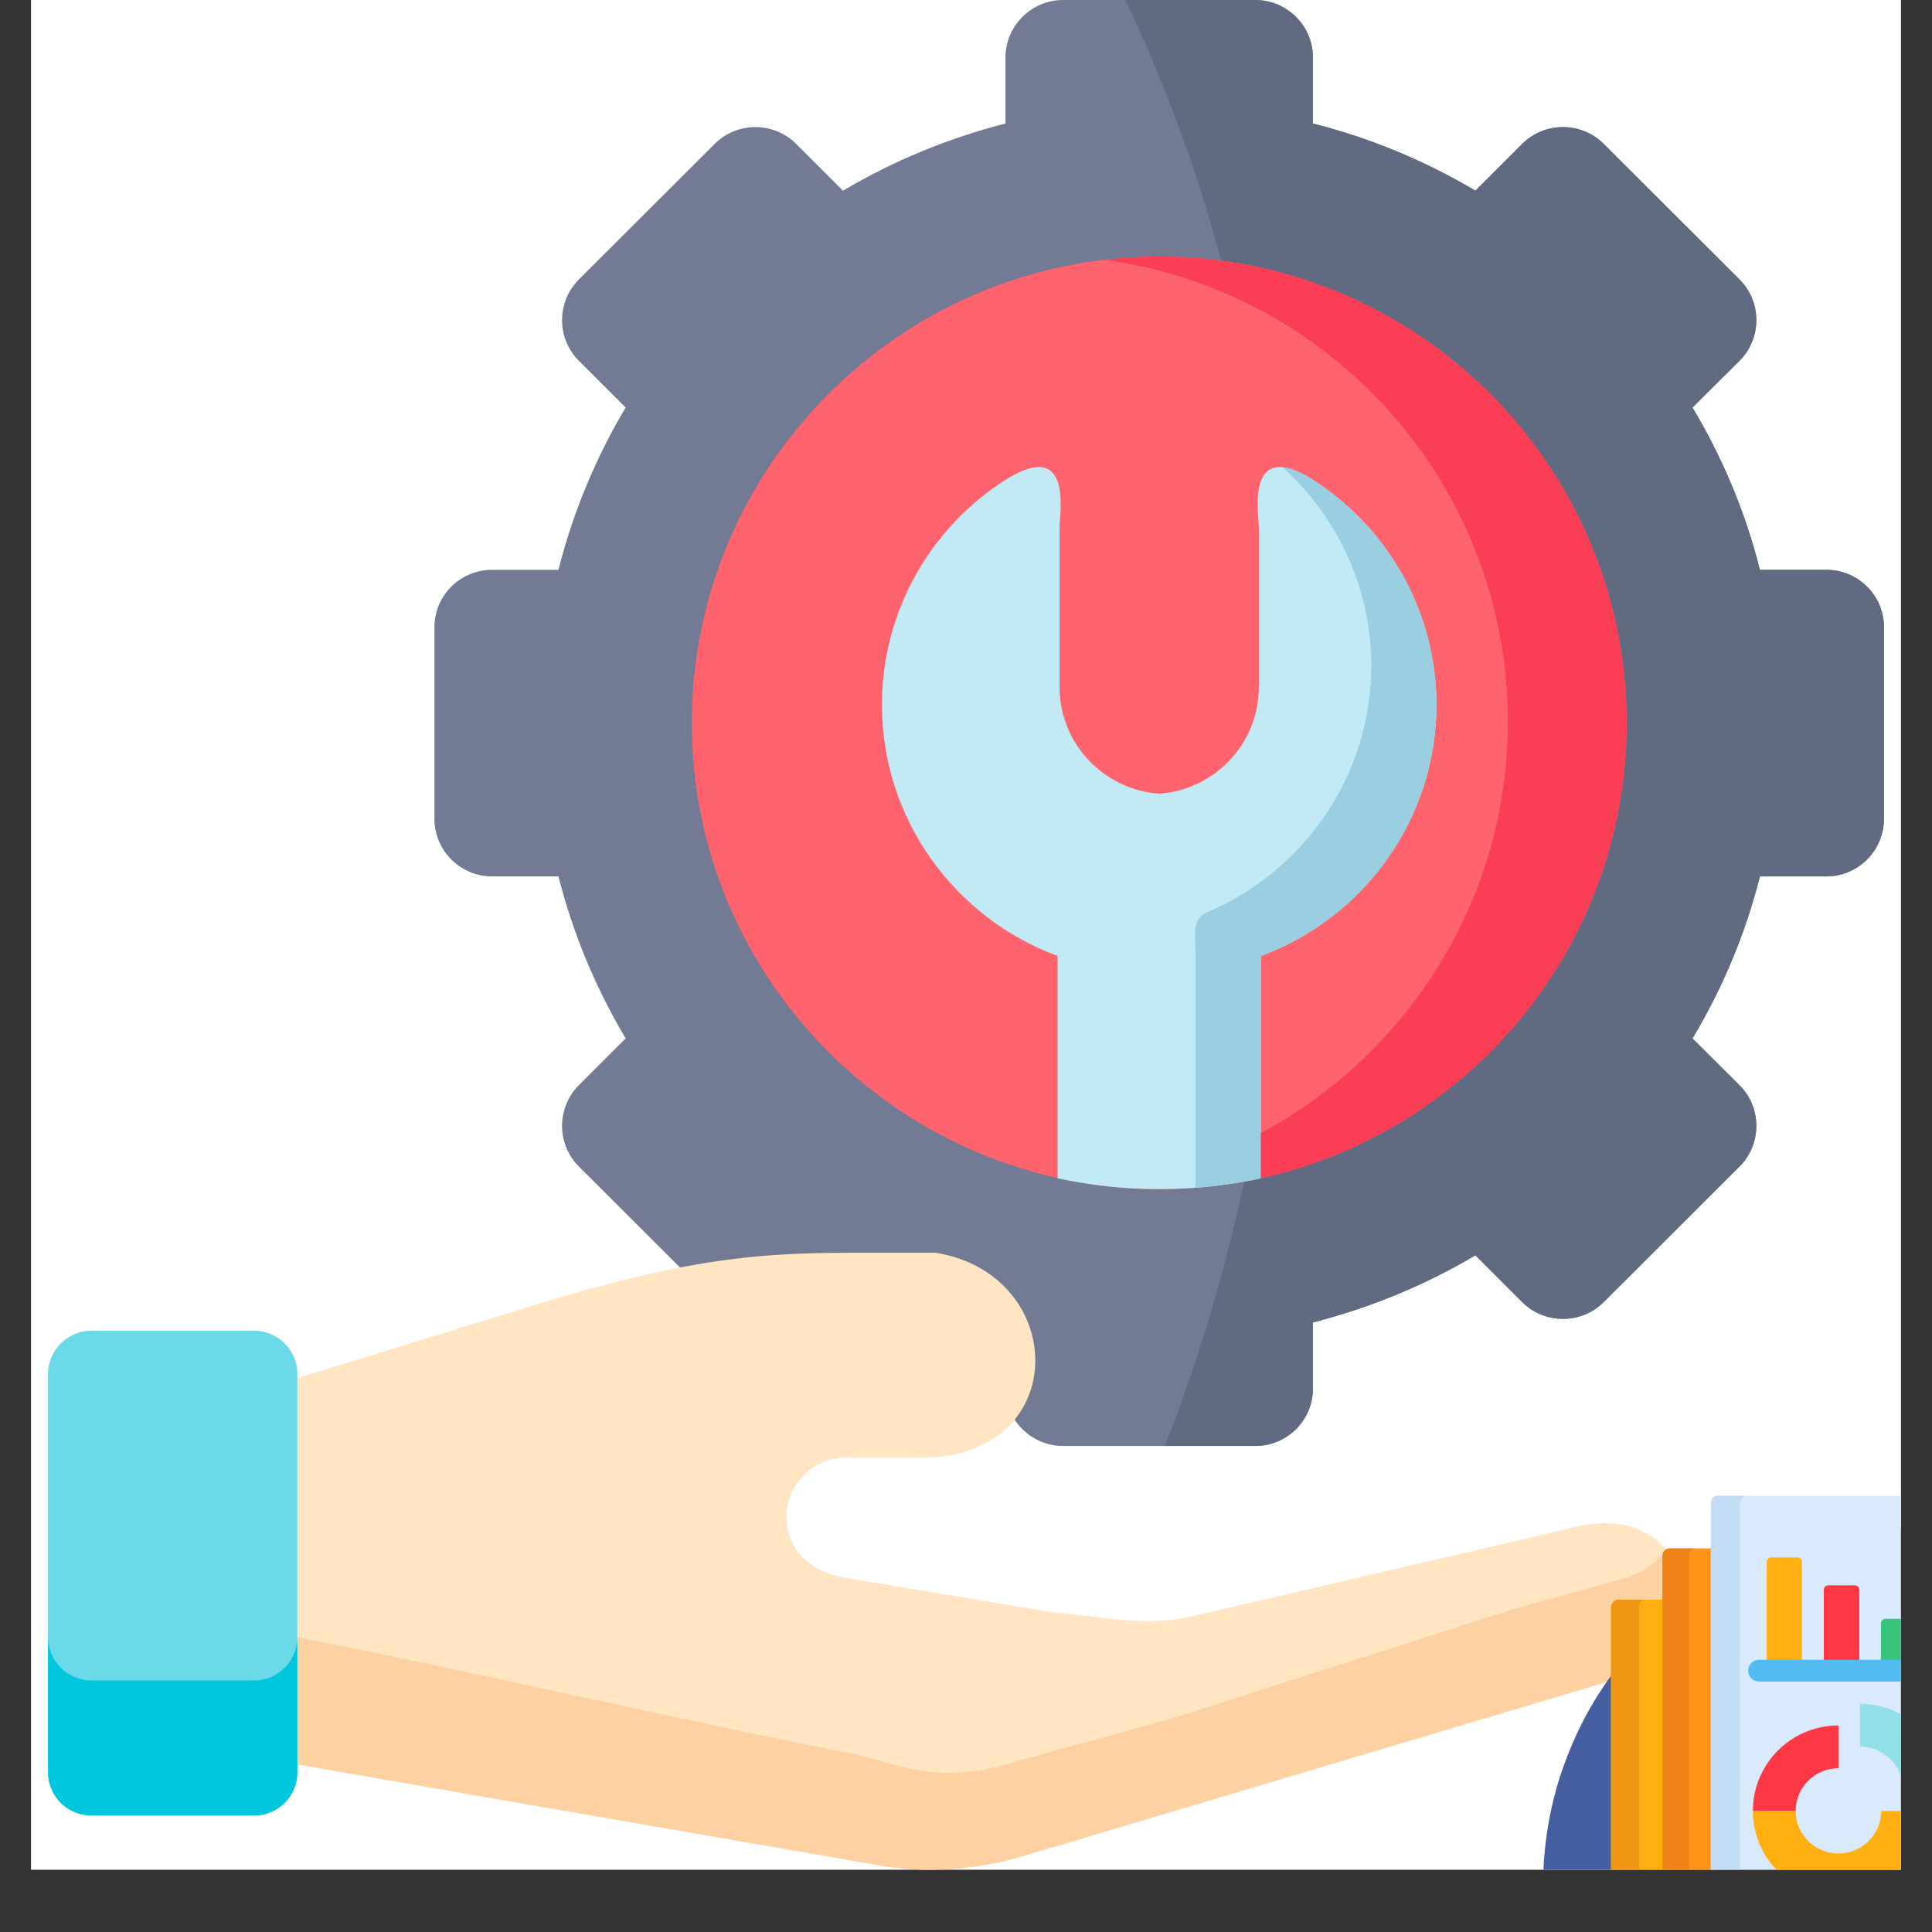
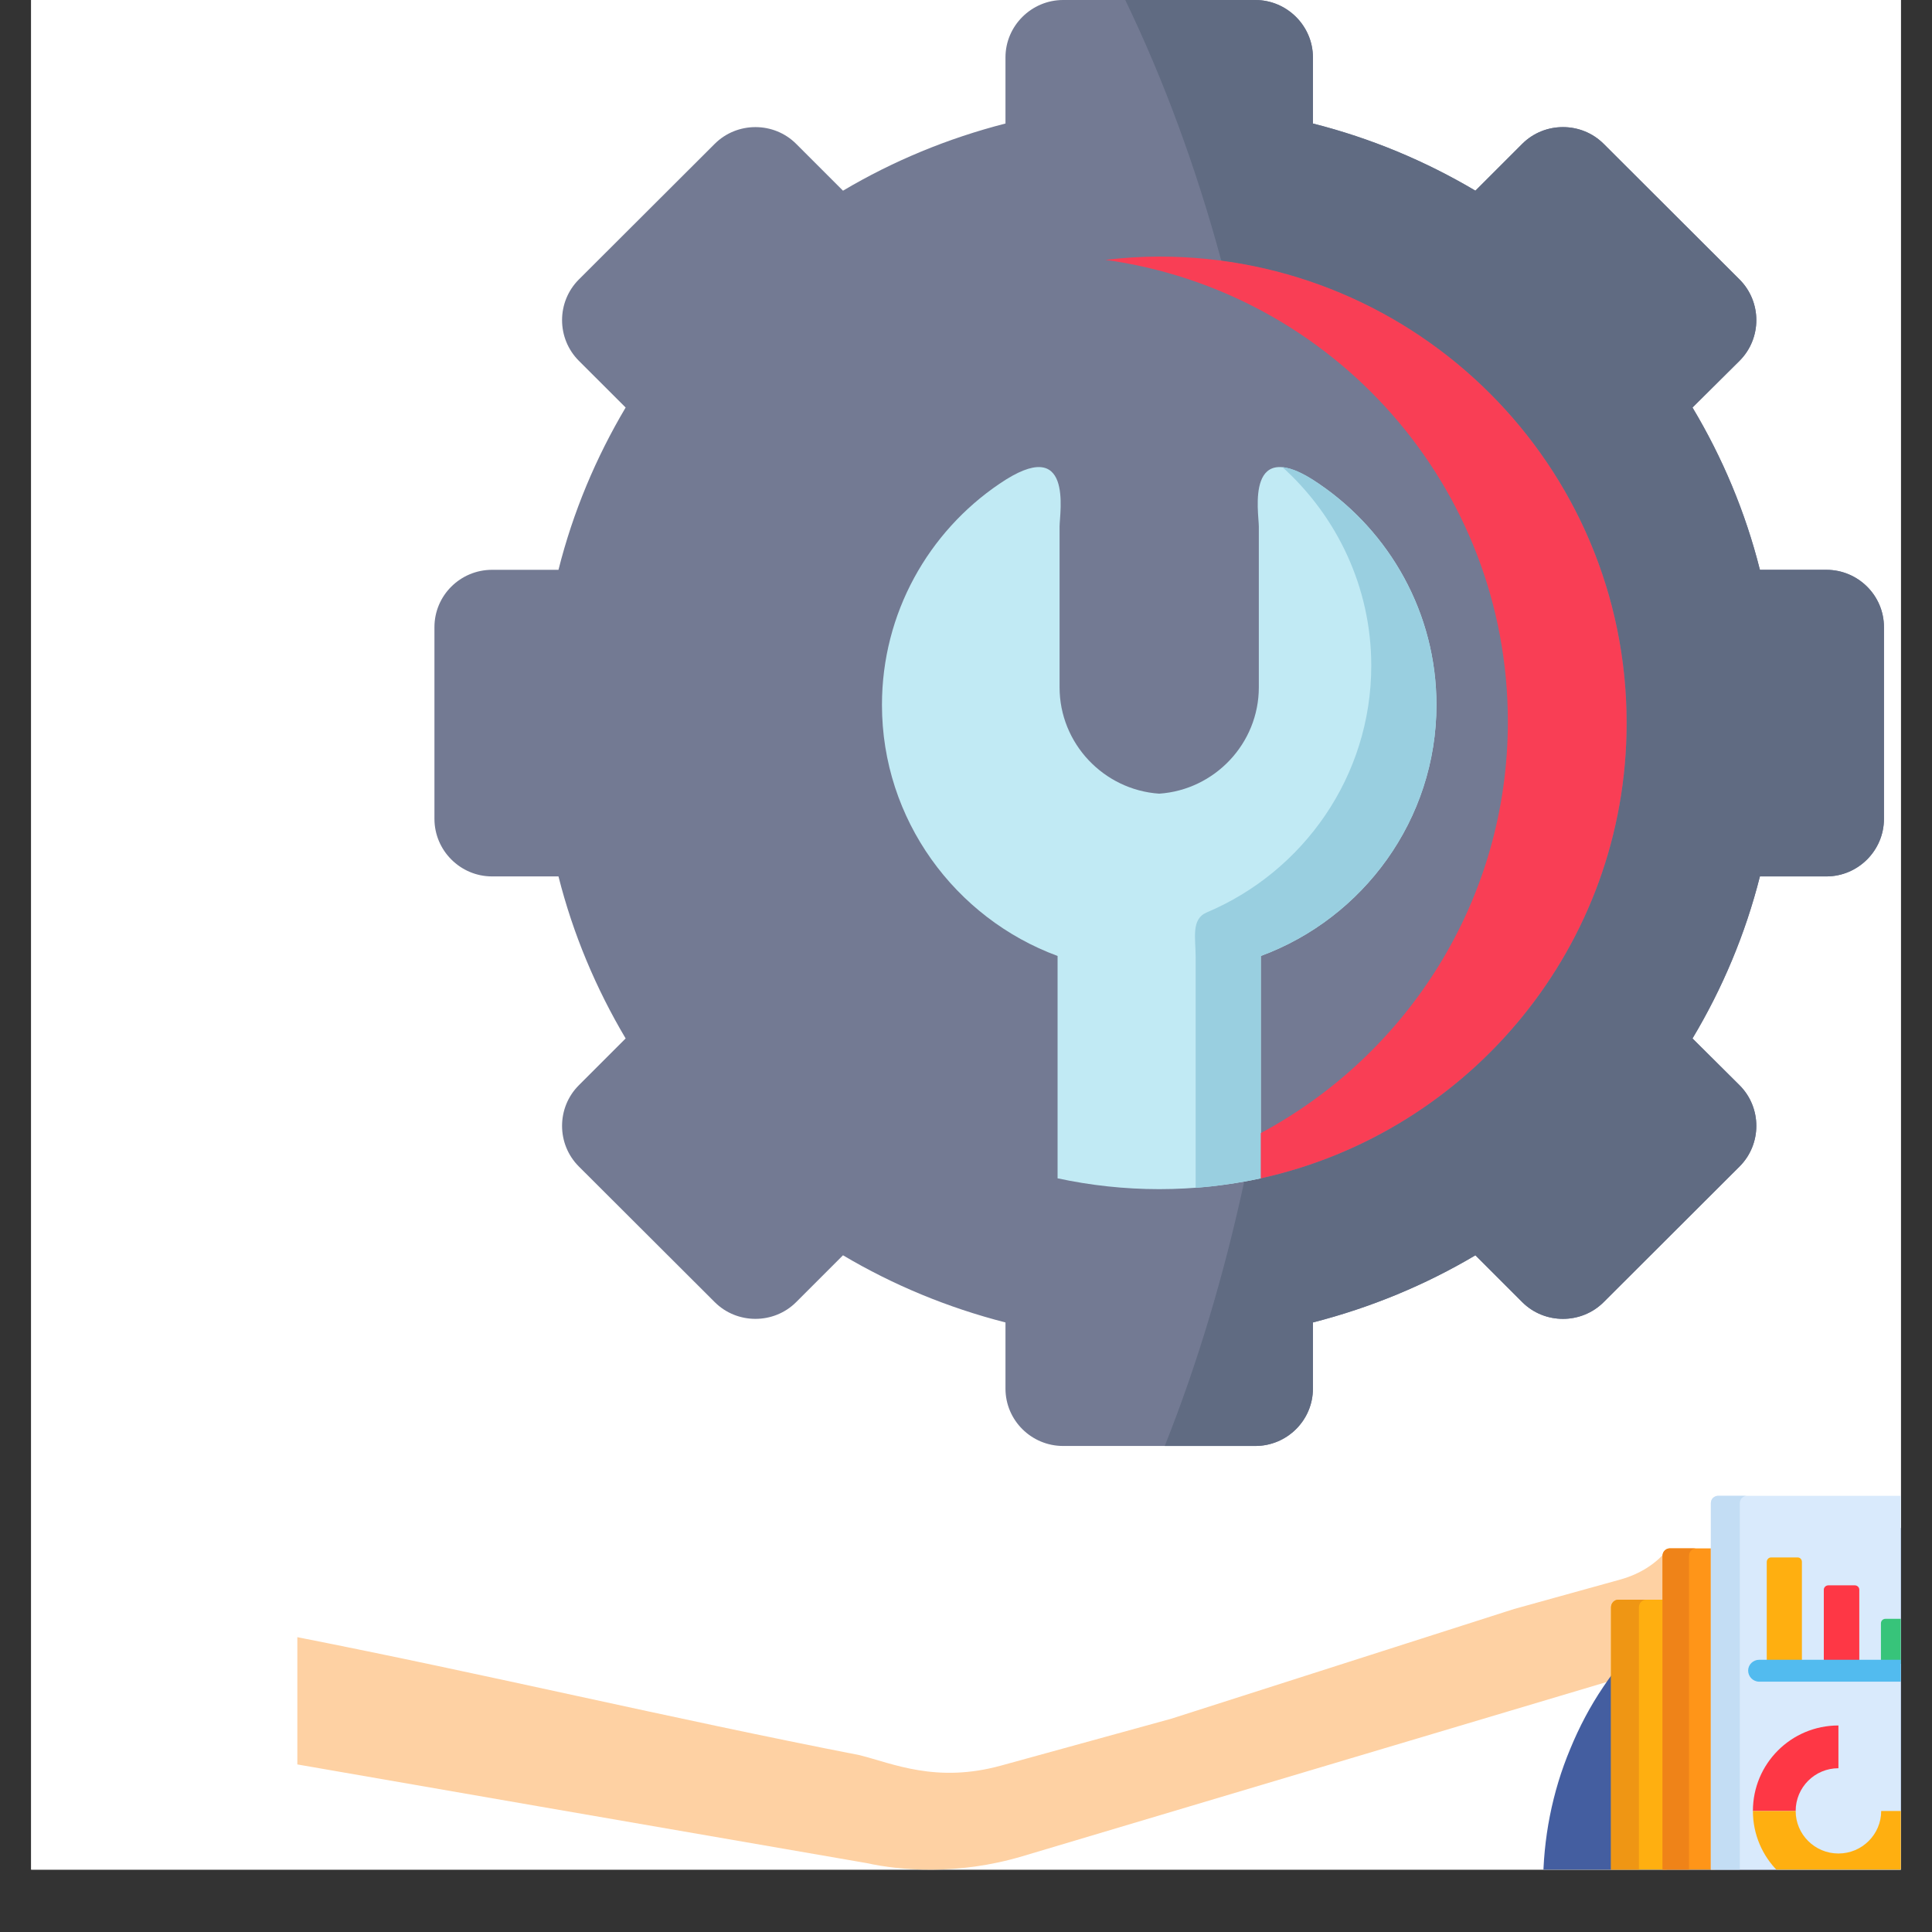
<svg xmlns="http://www.w3.org/2000/svg" width="40" zoomAndPan="magnify" viewBox="0 0 30 30" height="40" preserveAspectRatio="xMidYMid meet" version="1.0">
  <rect x="0" y="0" width="30" height="30" fill="#333333" stroke="none" />
  <defs>
    <clipPath id="9bbdfbf143">
      <path d="M 0.484 0 L 29.516 0 L 29.516 29.031 L 0.484 29.031 Z M 0.484 0 " clip-rule="nonzero" />
    </clipPath>
    <clipPath id="be3452ee7d">
      <path d="M 6 0 L 29.516 0 L 29.516 23 L 6 23 Z M 6 0 " clip-rule="nonzero" />
    </clipPath>
    <clipPath id="88635f4eb2">
      <path d="M 17 0 L 29.516 0 L 29.516 23 L 17 23 Z M 17 0 " clip-rule="nonzero" />
    </clipPath>
    <clipPath id="5a317cd6c7">
-       <path d="M 2 19 L 27 19 L 27 29.031 L 2 29.031 Z M 2 19 " clip-rule="nonzero" />
-     </clipPath>
+       </clipPath>
    <clipPath id="617c5b5259">
      <path d="M 0.484 20 L 5 20 L 5 29 L 0.484 29 Z M 0.484 20 " clip-rule="nonzero" />
    </clipPath>
    <clipPath id="4d744b5365">
      <path d="M 4 24 L 27 24 L 27 29.031 L 4 29.031 Z M 4 24 " clip-rule="nonzero" />
    </clipPath>
    <clipPath id="cf45bbbcd5">
      <path d="M 0.484 25 L 5 25 L 5 29 L 0.484 29 Z M 0.484 25 " clip-rule="nonzero" />
    </clipPath>
    <clipPath id="b65a54df3f">
      <path d="M 23.711 23.227 L 29.516 23.227 L 29.516 29.031 L 23.711 29.031 Z M 23.711 23.227 " clip-rule="nonzero" />
    </clipPath>
    <clipPath id="c971febc0f">
      <path d="M 25 24 L 29.516 24 L 29.516 29.031 L 25 29.031 Z M 25 24 " clip-rule="nonzero" />
    </clipPath>
    <clipPath id="94f349d881">
      <path d="M 25 24 L 26 24 L 26 29.031 L 25 29.031 Z M 25 24 " clip-rule="nonzero" />
    </clipPath>
    <clipPath id="00f5ac976a">
      <path d="M 25 24 L 29.516 24 L 29.516 29.031 L 25 29.031 Z M 25 24 " clip-rule="nonzero" />
    </clipPath>
    <clipPath id="30000d8dc1">
      <path d="M 25 24 L 27 24 L 27 29.031 L 25 29.031 Z M 25 24 " clip-rule="nonzero" />
    </clipPath>
    <clipPath id="d692d42b21">
      <path d="M 26 23.227 L 29.516 23.227 L 29.516 29.031 L 26 29.031 Z M 26 23.227 " clip-rule="nonzero" />
    </clipPath>
    <clipPath id="86d87f6271">
      <path d="M 26 23.227 L 28 23.227 L 28 29.031 L 26 29.031 Z M 26 23.227 " clip-rule="nonzero" />
    </clipPath>
    <clipPath id="8a1d646d1e">
      <path d="M 28 26 L 29.516 26 L 29.516 28 L 28 28 Z M 28 26 " clip-rule="nonzero" />
    </clipPath>
    <clipPath id="c79335d541">
      <path d="M 27 28 L 29.516 28 L 29.516 29.031 L 27 29.031 Z M 27 28 " clip-rule="nonzero" />
    </clipPath>
    <clipPath id="49fa4cf5b7">
      <path d="M 29 25 L 29.516 25 L 29.516 26 L 29 26 Z M 29 25 " clip-rule="nonzero" />
    </clipPath>
    <clipPath id="37e41061f1">
      <path d="M 27 25 L 29.516 25 L 29.516 27 L 27 27 Z M 27 25 " clip-rule="nonzero" />
    </clipPath>
  </defs>
  <g clip-path="url(#9bbdfbf143)">
    <path fill="#ffffff" d="M 0.484 0 L 29.516 0 L 29.516 29.031 L 0.484 29.031 Z M 0.484 0 " fill-opacity="1" fill-rule="nonzero" />
    <path fill="#ffffff" d="M 0.484 0 L 29.516 0 L 29.516 29.031 L 0.484 29.031 Z M 0.484 0 " fill-opacity="1" fill-rule="nonzero" />
  </g>
  <g clip-path="url(#be3452ee7d)">
    <path fill="#737a93" d="M 20.387 1.918 C 21.285 2.145 22.133 2.5 22.91 2.961 L 23.637 2.234 C 23.984 1.887 24.555 1.887 24.902 2.234 L 27.012 4.34 C 27.359 4.688 27.359 5.254 27.012 5.602 L 26.281 6.328 C 26.746 7.105 27.102 7.949 27.328 8.848 L 28.359 8.848 C 28.852 8.848 29.254 9.246 29.254 9.738 L 29.254 12.715 C 29.254 13.207 28.852 13.609 28.359 13.609 L 27.328 13.609 C 27.102 14.504 26.746 15.348 26.281 16.125 L 27.012 16.852 C 27.359 17.199 27.359 17.766 27.012 18.113 L 24.902 20.219 C 24.555 20.566 23.984 20.566 23.637 20.219 L 22.91 19.492 C 22.133 19.953 21.285 20.305 20.387 20.535 L 20.387 21.562 C 20.387 22.055 19.984 22.453 19.492 22.453 L 16.508 22.453 C 16.016 22.453 15.613 22.055 15.613 21.562 L 15.613 20.535 C 14.715 20.305 13.867 19.953 13.09 19.492 L 12.363 20.219 C 12.016 20.566 11.445 20.566 11.098 20.219 L 8.988 18.113 C 8.641 17.766 8.641 17.199 8.988 16.852 L 9.715 16.125 C 9.254 15.348 8.898 14.504 8.672 13.609 L 7.641 13.609 C 7.148 13.609 6.746 13.207 6.746 12.715 L 6.746 9.738 C 6.746 9.246 7.148 8.848 7.641 8.848 L 8.672 8.848 C 8.898 7.949 9.254 7.105 9.715 6.328 L 8.988 5.602 C 8.641 5.254 8.641 4.688 8.988 4.34 L 11.098 2.234 C 11.445 1.887 12.016 1.887 12.363 2.234 L 13.09 2.961 C 13.867 2.5 14.715 2.148 15.613 1.918 L 15.613 0.891 C 15.613 0.402 16.016 0 16.508 0 L 19.492 0 C 19.984 0 20.387 0.402 20.387 0.891 Z M 20.387 1.918 " fill-opacity="1" fill-rule="evenodd" />
  </g>
  <g clip-path="url(#88635f4eb2)">
    <path fill="#606b82" d="M 27.012 4.34 L 24.902 2.234 C 24.555 1.887 23.984 1.887 23.637 2.234 L 22.91 2.961 C 22.133 2.5 21.285 2.145 20.387 1.918 L 20.387 0.891 C 20.387 0.402 19.984 0 19.492 0 L 17.473 0 C 18.066 1.23 18.57 2.59 18.965 4.051 C 22.516 4.523 25.258 7.555 25.258 11.227 C 25.258 14.684 22.828 17.578 19.578 18.297 C 19.492 18.316 19.406 18.332 19.32 18.348 C 19.004 19.809 18.59 21.188 18.086 22.453 L 19.492 22.453 C 19.984 22.453 20.387 22.055 20.387 21.562 L 20.387 20.535 C 21.285 20.305 22.133 19.953 22.91 19.492 L 23.637 20.219 C 23.984 20.566 24.555 20.566 24.902 20.219 L 27.012 18.113 C 27.359 17.766 27.359 17.199 27.012 16.852 L 26.281 16.125 C 26.746 15.348 27.102 14.504 27.328 13.609 L 28.359 13.609 C 28.852 13.609 29.254 13.207 29.254 12.715 L 29.254 9.738 C 29.254 9.246 28.852 8.848 28.359 8.848 L 27.328 8.848 C 27.102 7.949 26.746 7.105 26.281 6.328 L 27.012 5.602 C 27.359 5.254 27.359 4.688 27.012 4.34 Z M 27.012 4.34 " fill-opacity="1" fill-rule="evenodd" />
  </g>
-   <path fill="#fe636e" d="M 18 18.465 C 21.996 18.465 25.258 15.215 25.258 11.227 C 25.258 7.238 21.996 3.984 18 3.984 C 14.004 3.984 10.742 7.238 10.742 11.227 C 10.742 15.215 14.004 18.465 18 18.465 Z M 18 18.465 " fill-opacity="1" fill-rule="evenodd" />
  <path fill="#c1eaf4" d="M 19.578 14.844 C 21.168 14.258 22.305 12.727 22.305 10.945 C 22.305 9.52 21.578 8.258 20.48 7.512 C 19.324 6.723 19.547 7.965 19.547 8.176 L 19.547 10.672 C 19.547 11.547 18.859 12.266 18 12.324 C 17.141 12.266 16.453 11.547 16.453 10.672 L 16.453 8.176 C 16.453 7.965 16.676 6.723 15.52 7.512 C 14.418 8.258 13.695 9.52 13.695 10.945 C 13.695 12.727 14.832 14.258 16.422 14.844 L 16.422 18.297 C 16.93 18.406 17.457 18.465 18 18.465 C 18.543 18.465 19.07 18.406 19.578 18.297 Z M 19.578 14.844 " fill-opacity="1" fill-rule="evenodd" />
  <path fill="#99cfe0" d="M 19.578 18.297 L 19.578 14.844 C 21.168 14.258 22.305 12.727 22.305 10.945 C 22.305 9.52 21.578 8.258 20.48 7.512 C 20.234 7.34 20.051 7.266 19.914 7.254 C 20.758 8.016 21.293 9.117 21.293 10.336 C 21.293 12.055 20.238 13.535 18.738 14.168 C 18.492 14.273 18.566 14.566 18.566 14.863 L 18.566 18.445 C 18.91 18.418 19.25 18.367 19.578 18.297 Z M 19.578 18.297 " fill-opacity="1" fill-rule="evenodd" />
  <path fill="#f93e55" d="M 25.258 11.227 C 25.258 7.227 22.008 3.984 18 3.984 C 17.715 3.984 17.438 4.004 17.164 4.035 C 20.695 4.523 23.414 7.547 23.414 11.207 C 23.414 13.969 21.859 16.371 19.578 17.594 L 19.578 18.297 C 22.828 17.578 25.258 14.684 25.258 11.227 Z M 25.258 11.227 " fill-opacity="1" fill-rule="evenodd" />
  <g clip-path="url(#5a317cd6c7)">
    <path fill="#ffe5c1" d="M 4.617 21.398 L 2.684 24.43 L 4.617 27.398 L 8.355 28.047 L 13.457 28.93 C 13.969 29.043 14.863 29.125 15.875 28.824 L 25.16 26.055 C 26.781 25.57 26.305 23.254 24.465 23.711 L 23.512 23.934 L 18.547 25.09 C 18.23 25.164 17.938 25.18 17.648 25.168 C 17.234 25.148 16.824 25.074 16.363 25.039 L 13.051 24.488 C 11.723 24.176 12.102 22.551 13.246 22.637 L 14.301 22.637 C 16.652 22.637 16.605 19.793 14.531 19.453 L 13.16 19.453 C 12.668 19.453 12.223 19.469 11.773 19.508 C 10.785 19.598 9.766 19.812 8.168 20.305 L 5.914 21 Z M 4.617 21.398 " fill-opacity="1" fill-rule="evenodd" />
  </g>
  <g clip-path="url(#617c5b5259)">
-     <path fill="#6bd9e7" d="M 0.746 21.332 L 0.746 27.527 C 0.75 27.895 1.051 28.191 1.418 28.191 L 3.945 28.191 C 4.316 28.191 4.617 27.891 4.617 27.523 L 4.617 21.332 C 4.617 20.965 4.316 20.664 3.945 20.664 L 1.418 20.664 C 1.051 20.664 0.75 20.961 0.746 21.328 Z M 0.746 21.332 " fill-opacity="1" fill-rule="evenodd" />
-   </g>
+     </g>
  <g clip-path="url(#4d744b5365)">
    <path fill="#fed1a3" d="M 4.617 25.422 L 4.617 27.398 L 8.355 28.047 L 13.457 28.93 C 13.969 29.043 14.863 29.125 15.875 28.824 L 25.16 26.055 C 26.199 25.742 26.375 24.676 25.883 24.074 C 25.719 24.273 25.48 24.438 25.16 24.527 L 23.512 24.984 L 18.188 26.688 L 15.551 27.414 C 14.539 27.695 13.863 27.383 13.348 27.254 C 10.402 26.68 7.562 26 4.617 25.422 Z M 4.617 25.422 " fill-opacity="1" fill-rule="evenodd" />
  </g>
  <g clip-path="url(#cf45bbbcd5)">
-     <path fill="#00c7dd" d="M 4.617 27.398 L 4.617 25.422 C 4.617 25.793 4.316 26.094 3.945 26.094 L 1.418 26.094 C 1.051 26.094 0.75 25.793 0.746 25.43 L 0.746 27.527 C 0.75 27.895 1.051 28.191 1.418 28.191 L 3.945 28.191 C 4.316 28.191 4.617 27.891 4.617 27.523 Z M 4.617 27.398 " fill-opacity="1" fill-rule="evenodd" />
-   </g>
+     </g>
  <g clip-path="url(#b65a54df3f)">
    <path fill="#445ea0" d="M 35.074 29.281 C 35.074 29.648 35.039 30.008 34.965 30.367 C 34.895 30.723 34.789 31.07 34.648 31.41 C 34.512 31.746 34.34 32.066 34.137 32.367 C 33.934 32.672 33.703 32.953 33.445 33.211 C 33.188 33.469 32.906 33.699 32.602 33.902 C 32.301 34.105 31.98 34.277 31.645 34.414 C 31.305 34.555 30.957 34.66 30.602 34.73 C 30.242 34.805 29.883 34.84 29.516 34.84 C 29.152 34.84 28.789 34.805 28.434 34.73 C 28.074 34.66 27.727 34.555 27.391 34.414 C 27.051 34.277 26.73 34.105 26.43 33.902 C 26.125 33.699 25.844 33.469 25.586 33.211 C 25.328 32.953 25.098 32.672 24.895 32.367 C 24.691 32.066 24.523 31.746 24.383 31.41 C 24.242 31.07 24.137 30.723 24.066 30.367 C 23.996 30.008 23.961 29.648 23.961 29.281 C 23.961 28.918 23.996 28.555 24.066 28.199 C 24.137 27.84 24.242 27.492 24.383 27.156 C 24.523 26.816 24.691 26.496 24.895 26.195 C 25.098 25.891 25.328 25.609 25.586 25.352 C 25.844 25.094 26.125 24.863 26.43 24.66 C 26.73 24.457 27.051 24.289 27.391 24.148 C 27.727 24.008 28.074 23.902 28.434 23.832 C 28.789 23.762 29.152 23.727 29.516 23.727 C 29.883 23.727 30.242 23.762 30.602 23.832 C 30.957 23.902 31.305 24.008 31.645 24.148 C 31.98 24.289 32.301 24.457 32.602 24.66 C 32.906 24.863 33.188 25.094 33.445 25.352 C 33.703 25.609 33.934 25.891 34.137 26.195 C 34.34 26.496 34.512 26.816 34.648 27.156 C 34.789 27.492 34.895 27.84 34.965 28.199 C 35.039 28.555 35.074 28.918 35.074 29.281 Z M 35.074 29.281 " fill-opacity="1" fill-rule="nonzero" />
  </g>
  <g clip-path="url(#c971febc0f)">
    <path fill="#ffaf10" d="M 25.992 32.789 C 25.934 32.789 25.879 32.738 25.879 32.676 L 25.879 24.84 L 25.129 24.84 C 25.066 24.84 25.016 24.895 25.016 24.957 L 25.016 32.543 C 25.32 32.961 25.68 33.336 26.086 33.652 L 32.355 33.652 C 32.418 33.652 32.469 33.602 32.469 33.539 L 32.469 32.789 Z M 25.992 32.789 " fill-opacity="1" fill-rule="nonzero" />
  </g>
  <g clip-path="url(#94f349d881)">
    <path fill="#ef9614" d="M 25.449 24.957 C 25.449 24.895 25.5 24.84 25.562 24.84 L 25.129 24.84 C 25.066 24.84 25.016 24.895 25.016 24.957 L 25.016 32.543 C 25.148 32.727 25.293 32.902 25.449 33.066 Z M 25.449 24.957 " fill-opacity="1" fill-rule="nonzero" />
  </g>
  <g clip-path="url(#00f5ac976a)">
    <path fill="#ff9518" d="M 26.742 31.973 C 26.68 31.973 26.629 31.922 26.629 31.859 L 26.629 24.043 L 25.93 24.043 C 25.867 24.043 25.816 24.094 25.816 24.156 L 25.816 32.738 C 25.816 32.801 25.867 32.855 25.93 32.855 L 33.152 32.855 C 33.215 32.855 33.266 32.801 33.266 32.738 L 33.266 31.973 Z M 26.742 31.973 " fill-opacity="1" fill-rule="nonzero" />
  </g>
  <g clip-path="url(#30000d8dc1)">
    <path fill="#ef8318" d="M 26.227 32.738 L 26.227 24.156 C 26.227 24.094 26.277 24.043 26.34 24.043 L 25.93 24.043 C 25.867 24.043 25.816 24.094 25.816 24.156 L 25.816 32.738 C 25.816 32.801 25.867 32.855 25.93 32.855 L 26.34 32.855 C 26.277 32.855 26.227 32.801 26.227 32.738 Z M 26.227 32.738 " fill-opacity="1" fill-rule="nonzero" />
  </g>
  <g clip-path="url(#d692d42b21)">
    <path fill="#d9eafc" d="M 34.016 31.922 C 34.016 31.984 33.965 32.035 33.902 32.035 L 26.68 32.035 C 26.617 32.035 26.566 31.984 26.566 31.922 L 26.566 23.34 C 26.566 23.277 26.617 23.227 26.68 23.227 L 33.902 23.227 C 33.965 23.227 34.016 23.277 34.016 23.34 Z M 34.016 31.922 " fill-opacity="1" fill-rule="nonzero" />
  </g>
  <g clip-path="url(#86d87f6271)">
    <path fill="#c3ddf4" d="M 27.016 31.922 L 27.016 23.34 C 27.016 23.277 27.066 23.227 27.129 23.227 L 26.68 23.227 C 26.617 23.227 26.566 23.277 26.566 23.34 L 26.566 31.922 C 26.566 31.984 26.617 32.035 26.68 32.035 L 27.129 32.035 C 27.066 32.035 27.016 31.984 27.016 31.922 Z M 27.016 31.922 " fill-opacity="1" fill-rule="nonzero" />
  </g>
  <path fill="#fe3745" d="M 27.219 28.121 L 27.883 28.121 C 27.883 27.754 28.18 27.457 28.547 27.457 L 28.547 26.793 C 27.812 26.793 27.219 27.387 27.219 28.121 Z M 27.219 28.121 " fill-opacity="1" fill-rule="nonzero" />
  <g clip-path="url(#8a1d646d1e)">
-     <path fill="#91e0e8" d="M 28.883 26.457 L 28.883 27.121 C 29.25 27.121 29.547 27.418 29.547 27.781 L 30.211 27.781 C 30.211 27.051 29.617 26.457 28.883 26.457 Z M 28.883 26.457 " fill-opacity="1" fill-rule="nonzero" />
-   </g>
+     </g>
  <g clip-path="url(#c79335d541)">
    <path fill="#ffaf10" d="M 29.211 28.121 C 29.211 28.484 28.914 28.781 28.547 28.781 C 28.18 28.781 27.883 28.484 27.883 28.121 L 27.219 28.121 C 27.219 28.852 27.812 29.445 28.547 29.445 C 29.277 29.445 29.875 28.852 29.875 28.121 Z M 29.211 28.121 " fill-opacity="1" fill-rule="nonzero" />
  </g>
  <path fill="#ffaf10" d="M 27.98 25.836 L 27.98 24.254 C 27.98 24.215 27.953 24.184 27.914 24.184 L 27.5 24.184 C 27.465 24.184 27.434 24.215 27.434 24.254 L 27.434 25.836 Z M 27.98 25.836 " fill-opacity="1" fill-rule="nonzero" />
  <path fill="#fe3745" d="M 28.871 25.836 L 28.871 24.684 C 28.871 24.648 28.84 24.617 28.801 24.617 L 28.391 24.617 C 28.352 24.617 28.32 24.648 28.32 24.684 L 28.32 25.836 Z M 28.871 25.836 " fill-opacity="1" fill-rule="nonzero" />
  <g clip-path="url(#49fa4cf5b7)">
    <path fill="#37c47a" d="M 29.758 25.836 L 29.758 25.207 C 29.758 25.168 29.727 25.137 29.688 25.137 L 29.277 25.137 C 29.238 25.137 29.207 25.168 29.207 25.207 L 29.207 25.836 Z M 29.758 25.836 " fill-opacity="1" fill-rule="nonzero" />
  </g>
  <g clip-path="url(#37e41061f1)">
    <path fill="#52bbef" d="M 30.762 26.113 L 27.316 26.113 C 27.223 26.113 27.145 26.035 27.145 25.941 C 27.145 25.848 27.223 25.773 27.316 25.773 L 30.762 25.773 C 30.855 25.773 30.93 25.848 30.93 25.941 C 30.93 26.035 30.855 26.113 30.762 26.113 Z M 30.762 26.113 " fill-opacity="1" fill-rule="nonzero" />
  </g>
</svg>